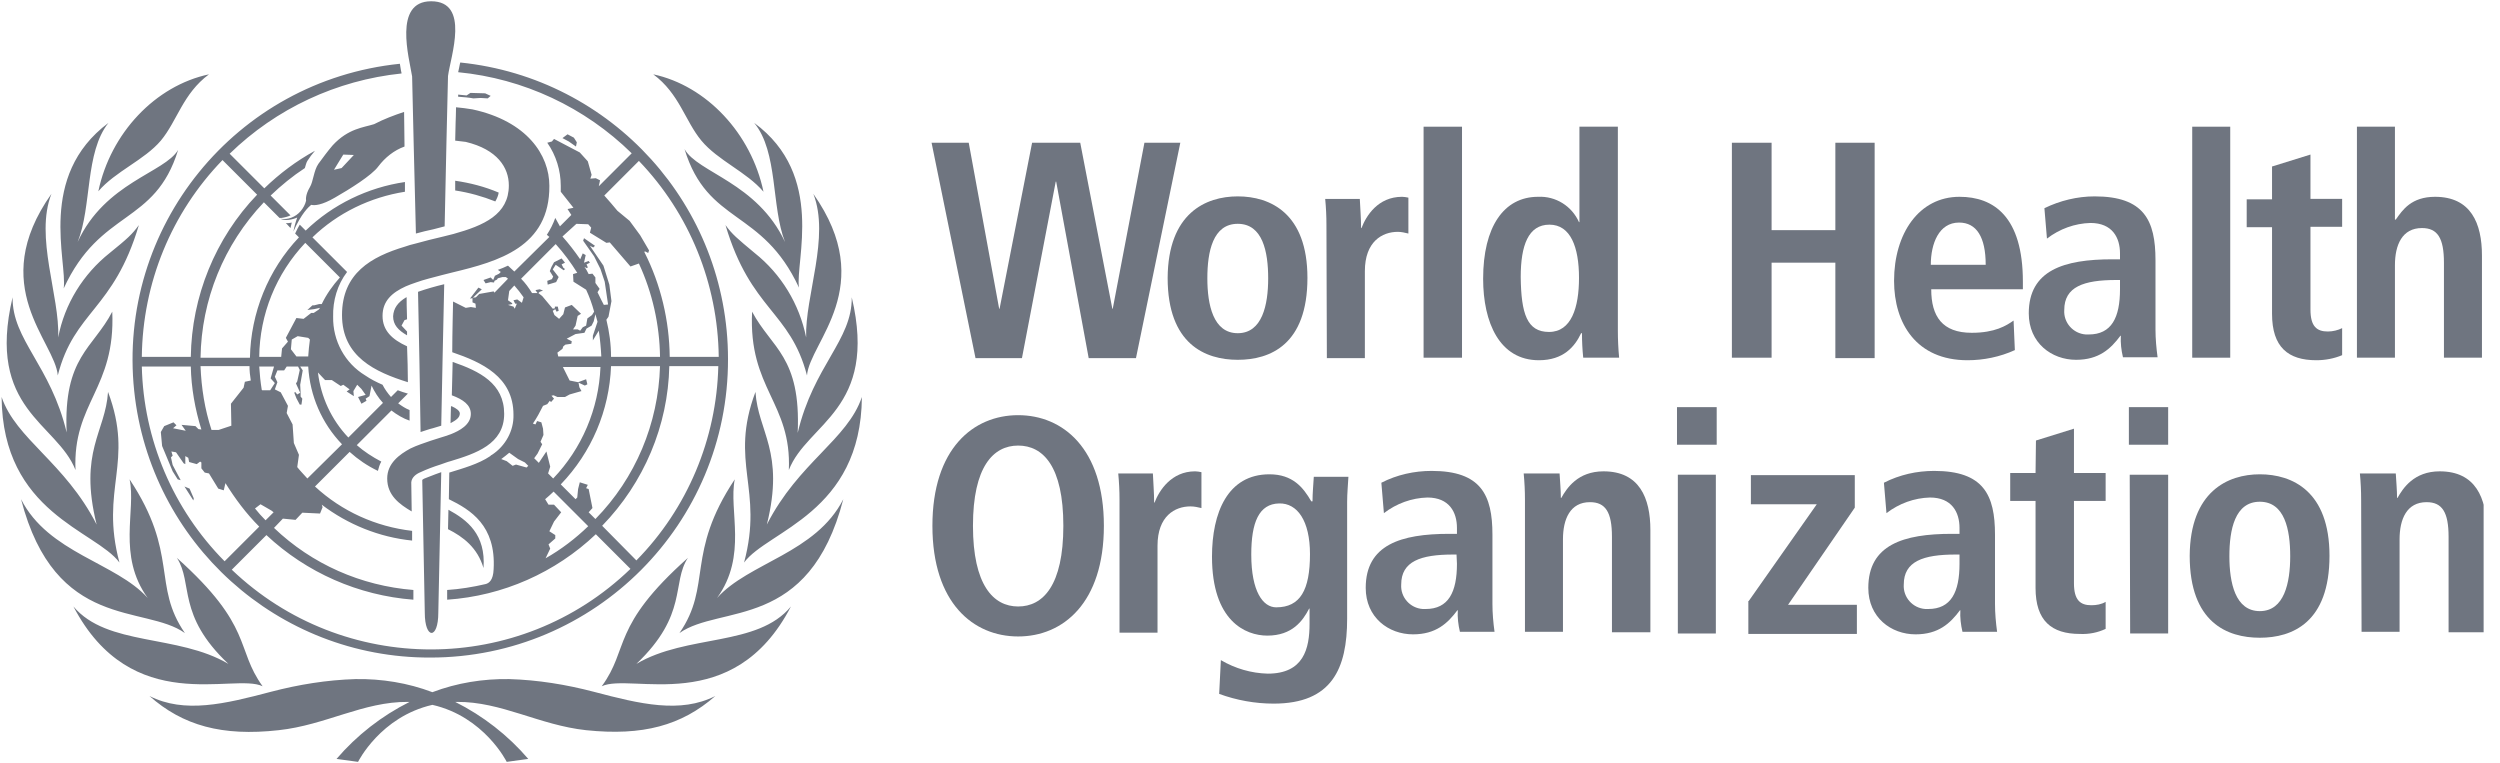
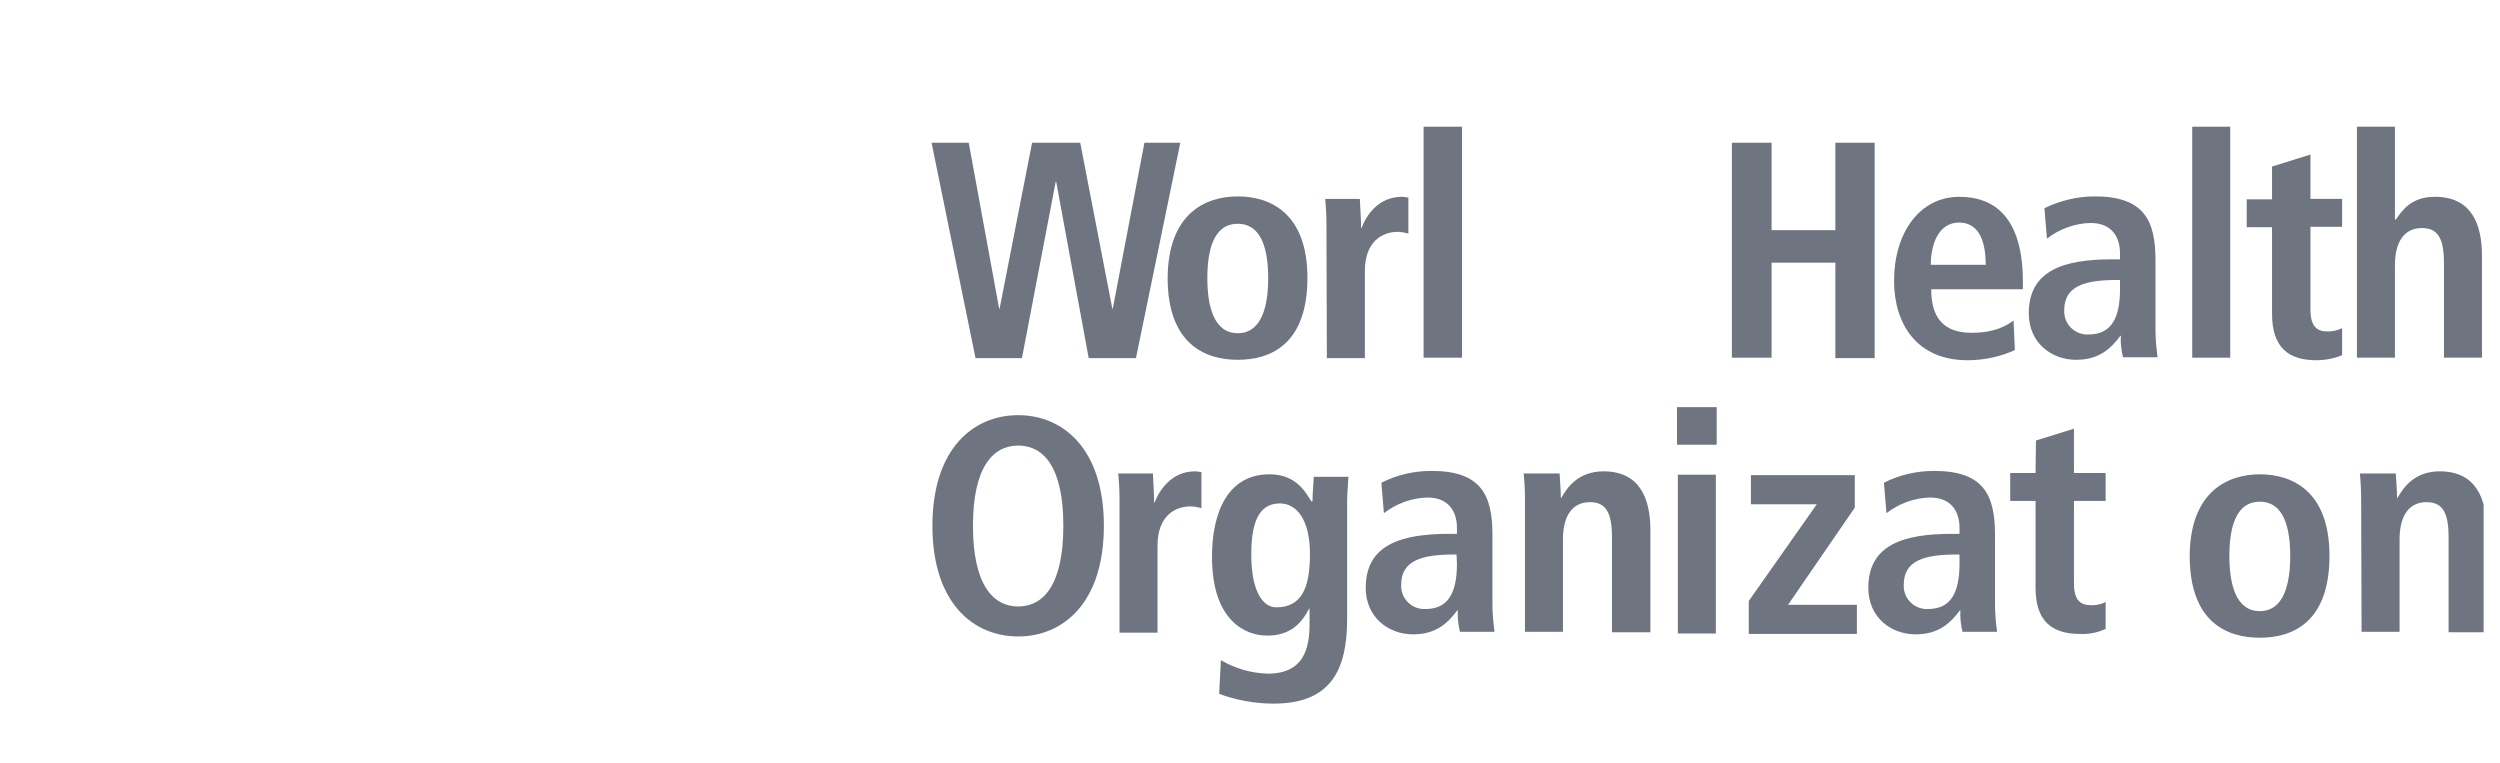
<svg xmlns="http://www.w3.org/2000/svg" width="118" height="36" viewBox="0 0 118 36" fill="none">
  <g clip-path="url(#clip0_2644_673)">
-     <path d="M20.349 0.06C18.555 0.06 19.312 2.731 19.452 3.608C19.452 3.648 19.591 9.648 19.631 11.023C19.91 10.943 20.169 10.884 20.448 10.824L20.987 10.684C21.007 9.349 21.146 3.628 21.146 3.588C21.266 2.671 22.203 0.06 20.349 0.06ZM19.851 20.392C20.05 20.332 20.249 20.253 20.428 20.213C20.568 20.173 20.688 20.133 20.827 20.093C20.827 19.714 20.947 14.372 20.967 13.415C20.548 13.515 20.13 13.634 19.731 13.774C19.751 14.492 19.851 19.814 19.851 20.392ZM20.548 22.386C20.488 22.405 20.309 22.485 20.189 22.525C20.07 22.565 19.93 22.625 19.93 22.665C19.93 22.665 20.05 28.804 20.05 28.924C20.05 30.18 20.688 30.2 20.688 28.924C20.688 28.844 20.827 22.286 20.827 22.286C20.827 22.286 20.648 22.346 20.548 22.386ZM19.073 5.282C18.595 5.442 18.116 5.621 17.658 5.86C17.159 6.02 16.442 6.06 15.704 6.857C15.465 7.136 15.246 7.435 15.027 7.734C14.807 8.053 14.787 8.571 14.628 8.83C14.389 9.229 14.448 9.468 14.448 9.468C14.409 9.648 14.309 9.827 14.189 9.967C13.95 10.246 13.591 10.385 13.232 10.325C13.571 10.485 14.03 10.266 14.03 10.266C13.95 10.485 13.89 10.704 13.85 10.924C14.229 10.066 14.568 9.767 14.688 9.668C14.847 9.708 15.186 9.688 15.804 9.329C16.502 8.93 17.558 8.272 17.857 7.854C18.176 7.435 18.595 7.096 19.093 6.917C19.093 6.319 19.073 5.761 19.073 5.282ZM16.123 7.933L15.764 8.013L16.203 7.296L16.701 7.315L16.123 7.933ZM18.276 22.585C18.276 23.382 18.854 23.801 19.432 24.14C19.432 24 19.412 22.784 19.412 22.764C19.432 22.525 19.651 22.366 19.851 22.286C20.149 22.146 20.468 22.027 20.787 21.927C20.967 21.867 21.106 21.807 21.266 21.767C22.442 21.409 23.797 20.97 23.797 19.535C23.797 18.1 22.641 17.522 21.365 17.083C21.346 17.541 21.346 18.199 21.326 18.658C21.864 18.857 22.223 19.116 22.223 19.535C22.223 20.053 21.684 20.332 21.286 20.492C21.126 20.552 20.887 20.631 20.807 20.651C20.488 20.751 20.169 20.851 19.851 20.97C19.691 21.03 19.532 21.09 19.372 21.169C18.854 21.449 18.276 21.867 18.276 22.585ZM25.93 8.771C25.93 7.315 24.874 5.721 22.302 5.163C22.043 5.123 21.784 5.083 21.525 5.063C21.525 5.282 21.505 5.781 21.505 5.781C21.505 5.94 21.485 6.518 21.485 6.638C21.645 6.658 21.824 6.678 21.983 6.697C23.478 7.056 24.017 7.913 24.017 8.751C24.017 10.126 22.84 10.644 21.405 11.043L20.927 11.163C20.488 11.262 20.03 11.382 19.591 11.502C19.432 11.541 19.272 11.581 19.113 11.641C17.518 12.12 16.143 12.897 16.143 14.87C16.143 16.844 17.718 17.561 19.252 18.04C19.252 17.482 19.233 16.904 19.213 16.346C18.515 16.027 18.056 15.608 18.056 14.91C18.056 14.213 18.495 13.814 19.153 13.515C19.292 13.455 19.452 13.395 19.631 13.335C20.01 13.196 20.448 13.096 20.887 12.977L21.365 12.857C23.518 12.339 25.95 11.661 25.93 8.771ZM21.146 24.977C21.864 25.336 22.541 25.854 22.821 26.811C22.94 25.216 22.043 24.538 21.166 24.06L21.146 24.977ZM33.106 6.638C33.884 7.575 35.239 8.113 36.037 9.05C35.459 6.299 33.346 4.046 30.834 3.508C32.07 4.425 32.329 5.701 33.106 6.638ZM3.006 13.615C4.741 9.847 7.312 10.644 8.408 7.076C7.771 8.153 4.96 8.611 3.664 11.422C4.342 9.747 4.003 7.196 5.119 5.8C1.75 8.312 3.186 12.339 3.006 13.615ZM6.116 22.625C6.435 24.08 5.518 26.213 6.973 28.226C5.478 26.552 2.289 26.113 0.993 23.562C2.608 29.801 6.834 28.525 8.727 29.881C7.173 27.628 8.448 26.133 6.116 22.625ZM5.638 26.552C4.701 23.063 6.355 21.847 5.099 18.498C4.98 20.392 3.704 21.309 4.561 24.758C3.066 21.827 0.754 20.731 0.076 18.738C0.116 24.219 4.521 25.037 5.638 26.552ZM12.395 32.392C11.1 30.598 11.977 29.582 8.349 26.332C9.126 27.528 8.329 29.023 10.78 31.336C8.388 29.921 5.06 30.518 3.465 28.625C6.216 33.887 11.04 31.735 12.395 32.392ZM30.037 31.336C32.489 29.003 31.691 27.509 32.469 26.332C28.821 29.582 29.718 30.598 28.402 32.392C29.777 31.735 34.602 33.887 37.333 28.625C35.758 30.538 32.429 29.921 30.037 31.336ZM33.844 28.226C35.299 26.213 34.382 24.1 34.681 22.625C32.349 26.133 33.625 27.628 32.07 29.881C33.984 28.525 38.19 29.801 39.804 23.562C38.509 26.113 35.339 26.552 33.844 28.226ZM28.023 32.651C26.728 32.312 25.392 32.093 24.037 32.053C22.801 32.033 21.565 32.233 20.409 32.671C19.252 32.233 18.017 32.033 16.781 32.053C15.425 32.093 14.09 32.312 12.794 32.651C10.601 33.23 8.707 33.688 7.053 32.851C8.628 34.246 10.482 34.764 13.153 34.465C15.365 34.226 17.159 33.11 19.252 33.13H19.332C18.017 33.788 16.84 34.705 15.884 35.821L16.9 35.96C16.9 35.96 17.957 33.828 20.409 33.269C22.86 33.828 23.917 35.96 23.917 35.96L24.934 35.821C23.977 34.705 22.801 33.788 21.485 33.13H21.565C23.658 33.11 25.452 34.226 27.665 34.465C30.336 34.745 32.17 34.246 33.764 32.851C32.11 33.688 30.216 33.23 28.023 32.651ZM5.299 14.711C4.402 16.445 2.986 16.844 3.146 20.412C2.388 17.242 0.574 16.047 0.594 14.033C-0.662 19.336 2.687 19.953 3.564 22.186C3.425 18.997 5.458 18.359 5.299 14.711ZM6.555 10.624C6.236 11.063 6.016 11.262 5.179 11.94C3.923 12.937 3.046 14.352 2.747 15.927C2.827 13.973 1.631 11.183 2.428 9.149C-0.662 13.515 2.608 16.126 2.727 17.721C3.505 14.671 5.359 14.651 6.555 10.624ZM38.05 15.927C37.731 14.352 36.874 12.937 35.618 11.94C34.781 11.242 34.562 11.063 34.243 10.624C35.439 14.651 37.293 14.671 38.09 17.721C38.21 16.146 41.479 13.535 38.389 9.149C39.186 11.183 37.99 13.973 38.05 15.927ZM40.681 18.738C40.004 20.751 37.691 21.827 36.196 24.758C37.053 21.309 35.778 20.392 35.658 18.498C34.402 21.847 36.057 23.063 35.12 26.552C36.236 25.037 40.642 24.219 40.681 18.738ZM35.499 14.711C35.319 18.359 37.372 18.997 37.233 22.186C38.09 19.974 41.459 19.336 40.203 14.033C40.223 16.066 38.409 17.242 37.651 20.432C37.811 16.824 36.416 16.445 35.499 14.711ZM7.591 6.638C8.369 5.701 8.628 4.425 9.864 3.508C7.332 4.046 5.219 6.279 4.641 9.03C5.438 8.093 6.814 7.555 7.591 6.638ZM32.309 7.036C33.406 10.624 35.977 9.827 37.711 13.575C37.532 12.319 38.967 8.272 35.598 5.8C36.734 7.176 36.396 9.747 37.053 11.422C35.738 8.611 32.927 8.153 32.309 7.036ZM23.538 9.09C22.88 8.81 22.183 8.631 21.485 8.531V8.99C22.143 9.09 22.781 9.269 23.379 9.508C23.459 9.369 23.518 9.229 23.538 9.09ZM23.02 4.644L23.16 4.525L22.9 4.405L22.203 4.385L22.023 4.505L21.625 4.465V4.565C21.884 4.585 22.143 4.604 22.342 4.644L22.681 4.624L23.02 4.644ZM21.704 19.515C21.704 19.395 21.545 19.276 21.326 19.176H21.286C21.286 19.276 21.266 19.734 21.266 19.974C21.525 19.834 21.704 19.714 21.704 19.515ZM13.711 10.764C13.731 10.684 13.751 10.585 13.771 10.505C13.671 10.525 13.591 10.545 13.492 10.525L13.711 10.764ZM10.502 7.555L12.136 9.189C10.163 11.242 9.046 13.993 9.006 16.844H6.694C6.734 13.355 8.089 10.046 10.502 7.555ZM9.505 20.273L9.365 20.253L9.226 20.113L8.568 20.053L8.767 20.332L8.169 20.213L8.329 20.073L8.189 19.934L7.751 20.113L7.591 20.392L7.651 21.05L8.149 22.246L8.388 22.625L8.528 22.665L8.149 21.947L8.07 21.588L8.149 21.508L8.089 21.309L8.309 21.349L8.668 21.867L8.747 21.907V21.528L8.887 21.608L8.927 21.807L9.286 21.907L9.445 21.787L9.505 21.827V22.106L9.664 22.306L9.864 22.346L10.302 23.063L10.561 23.143L10.641 22.804C11.1 23.542 11.618 24.239 12.236 24.857L10.601 26.492C8.169 24.04 6.774 20.751 6.694 17.302H9.006C9.026 18.299 9.206 19.316 9.505 20.273ZM11.777 17.282C11.777 17.502 11.797 17.721 11.837 17.96L11.558 18.02L11.498 18.299L10.9 19.056L10.92 20.093L10.322 20.292H9.983C9.664 19.316 9.505 18.319 9.465 17.282H11.777ZM12.296 23.801L12.814 24.1L12.914 24.18L12.535 24.558C12.355 24.379 12.196 24.199 12.036 24L12.296 23.801ZM14.409 11.462L16.043 13.096C15.704 13.475 15.405 13.894 15.186 14.352H15.066L14.827 14.412H14.747L14.508 14.631L14.827 14.591L15.106 14.531L15.046 14.611L14.807 14.771H14.688L14.329 15.05L13.99 15.01L13.492 15.947L13.591 16.126L13.312 16.445L13.272 16.844H12.236C12.256 14.831 13.033 12.917 14.409 11.462ZM16.083 18.219L16.203 18.16L16.502 18.379L16.362 18.478L16.701 18.698L16.681 18.459L16.86 18.16L17.06 18.359L17.259 18.638L16.9 18.738L17.06 19.056L17.299 18.917L17.259 18.817L17.439 18.698L17.538 18.199C17.678 18.498 17.857 18.777 18.076 19.017L16.442 20.651C15.644 19.814 15.146 18.738 15.007 17.581L15.345 17.94H15.664L16.083 18.219ZM13.731 16.485L13.771 16.027L14.05 15.867L14.548 15.947L14.628 16.027C14.588 16.286 14.568 16.565 14.548 16.824H13.99L13.731 16.485ZM12.973 18.08L12.754 18.419H12.375L12.355 18.399C12.296 18.04 12.256 17.661 12.236 17.302H12.933L12.774 17.86L12.973 18.08ZM14.508 22.585C14.349 22.405 14.169 22.226 14.03 22.047L14.11 21.468L13.87 20.91L13.81 20.033L13.531 19.495L13.591 19.156L13.252 18.518L12.973 18.379L13.093 18.04L12.973 17.781L13.093 17.482H13.412L13.531 17.302H14.07L14.149 17.462L14.03 18L13.97 18.1L14.169 18.538L14.03 18.618L13.93 18.498L13.89 18.538L13.99 18.797L14.149 19.096H14.229L14.269 18.817L14.189 18.718V18.538L14.169 18.16L14.289 17.482L14.169 17.302H14.548C14.628 18.678 15.186 19.974 16.143 20.97L14.508 22.585ZM28.422 24.817C30.395 22.784 31.532 20.093 31.591 17.282H33.904C33.824 20.711 32.449 24 30.037 26.452L28.422 24.817ZM27.784 24.18L27.964 23.98L27.784 23.083L27.665 23.043L27.744 22.884L27.366 22.764L27.286 23.083L27.246 23.482L27.166 23.562L26.468 22.864C27.924 21.349 28.761 19.375 28.841 17.282H31.153C31.073 19.993 29.997 22.565 28.103 24.498L27.784 24.18ZM25.751 26.352L25.97 25.894L25.89 25.695L26.209 25.415V25.256L25.93 25.076L26.15 24.618L26.488 24.18L26.15 23.821H25.89L25.731 23.562C25.87 23.442 26.01 23.322 26.13 23.203L27.764 24.837C27.166 25.415 26.488 25.934 25.751 26.352ZM25.432 21.847L25.213 21.628L25.372 21.409L25.591 20.97L25.512 20.851L25.651 20.532L25.631 20.233L25.552 19.934L25.352 19.874L25.273 20.033L25.153 19.993C25.332 19.734 25.492 19.435 25.631 19.156L25.831 19.076L25.95 18.917L26.01 18.977L26.15 18.817L26.03 18.678L26.13 18.658L26.309 18.738H26.668L26.887 18.618L27.445 18.459L27.346 18.279L27.306 18.06L27.605 18.199L27.724 18.14L27.665 17.9L27.286 18.04L26.887 17.96L26.568 17.322H28.342C28.263 19.296 27.465 21.169 26.11 22.585L25.87 22.346L25.97 22.027L25.791 21.309L25.432 21.847ZM24.595 13.156L26.229 11.521C26.608 11.94 26.947 12.399 27.246 12.877L27.047 12.937L27.067 13.296L27.665 13.674C27.824 14.013 27.944 14.352 28.043 14.711L27.944 14.87L27.724 15.03L27.665 15.369L27.505 15.448L27.386 15.608L27.266 15.548H27.047L27.166 15.369L27.266 14.91L27.425 14.811L26.987 14.392L26.668 14.512L26.588 14.831L26.389 15.05L26.169 14.87L26.09 14.671L26.209 14.591L26.269 14.711L26.369 14.671L26.329 14.472H26.189V14.551L26.09 14.571L25.591 13.973L25.412 13.834L25.472 13.774L25.631 13.714L25.472 13.654C25.472 13.654 25.292 13.694 25.273 13.694L25.372 13.834H25.113C24.953 13.575 24.794 13.355 24.595 13.156ZM24.854 22.067L24.355 21.927L24.196 21.987L23.917 21.767L23.658 21.668C23.797 21.568 23.917 21.468 24.037 21.369L24.455 21.668L24.774 21.827L24.934 21.987L24.854 22.067ZM23.977 14.392L24.176 14.352V14.312L23.977 14.173L24.037 13.734L24.276 13.475C24.435 13.654 24.575 13.834 24.714 14.033L24.635 14.292L24.415 14.133L24.236 14.173L24.316 14.332H24.395L24.296 14.571L24.236 14.472L23.977 14.392ZM26.748 15.987L27.166 15.767L27.585 15.708L27.684 15.508L27.924 15.369L28.023 15.169L28.103 14.831C28.143 14.95 28.163 15.07 28.203 15.189L27.983 15.847V16.066L28.263 15.608C28.322 16.007 28.362 16.425 28.382 16.824H26.349L26.309 16.645L26.548 16.465L26.588 16.346L26.688 16.266L26.967 16.226L26.987 16.106L26.748 15.987ZM27.206 10.565L27.764 10.585L27.904 10.744L27.844 10.983L28.621 11.462L28.781 11.442L29.758 12.578L30.156 12.438C30.794 13.814 31.133 15.329 31.153 16.844H28.841C28.841 16.246 28.761 15.668 28.621 15.09L28.721 14.95L28.861 14.213L28.761 13.435L28.482 12.538L27.844 11.601L28.003 11.681L28.083 11.601L27.565 11.242L27.525 11.362L28.043 12.1L28.342 12.698L28.542 13.296L28.601 13.694L28.701 14.372L28.502 14.392C28.502 14.392 28.282 13.973 28.203 13.794L28.302 13.634L28.103 13.355V13.096L27.964 12.917L27.784 12.937C27.724 12.817 27.665 12.698 27.585 12.598L27.704 12.658L27.744 12.618L27.684 12.478L27.844 12.399L27.784 12.319L27.565 12.399L27.645 12.04L27.505 11.96L27.386 12.239C27.126 11.86 26.847 11.502 26.548 11.163L27.206 10.565ZM30.156 7.595C32.548 10.086 33.884 13.395 33.924 16.844H31.611C31.591 15.13 31.193 13.435 30.415 11.9L30.435 11.86L30.595 11.94L30.635 11.82L30.216 11.103L29.718 10.425L29.14 9.947C28.94 9.708 28.741 9.468 28.522 9.229L30.156 7.595ZM20.309 31.037C28.083 31.037 34.382 24.718 34.362 16.944C34.362 9.727 28.9 3.687 21.724 2.95L21.704 3.03C21.684 3.169 21.645 3.289 21.625 3.408C24.714 3.707 27.605 5.063 29.817 7.236L28.263 8.791L28.322 8.511L28.123 8.412L27.864 8.432L27.924 8.252L27.744 7.614L27.366 7.196L26.15 6.558L26.05 6.678L25.831 6.737C26.249 7.335 26.468 8.053 26.468 8.771V9.05L27.067 9.807L26.788 9.867L26.967 10.146L26.429 10.684L26.209 10.286C26.11 10.565 25.97 10.844 25.811 11.083L25.93 11.183L24.276 12.817C24.176 12.717 24.076 12.638 23.977 12.538C23.817 12.618 23.658 12.678 23.498 12.738L23.638 12.837L23.558 12.917L23.359 13.017L23.279 13.216L23.16 13.096L22.821 13.216L22.92 13.375L23.16 13.316L23.319 13.335L23.339 13.256L23.459 13.196L23.498 13.136L23.718 13.076H23.877L23.977 13.156L23.339 13.814L23.299 13.754L22.621 13.874L22.462 14.033L22.322 14.053L22.741 13.654L22.581 13.575L22.183 14.093L22.302 14.073V14.272L22.442 14.332L22.462 14.531L22.223 14.492L21.983 14.531L21.385 14.232C21.385 14.232 21.346 15.827 21.346 16.625C22.741 17.103 24.236 17.781 24.236 19.575C24.256 20.332 23.857 21.05 23.219 21.468L23.179 21.488L23.14 21.528C22.581 21.907 21.844 22.106 21.206 22.306L21.186 23.562C22.203 24.06 23.419 24.797 23.299 26.871C23.279 27.389 23.08 27.528 22.92 27.568C22.322 27.708 21.704 27.808 21.106 27.847V28.306C23.738 28.126 26.209 27.03 28.123 25.216L29.758 26.851C24.515 31.914 16.203 31.914 10.94 26.89L12.575 25.256C14.468 27.03 16.92 28.107 19.512 28.306V27.847C17.04 27.648 14.727 26.631 12.933 24.917L13.352 24.479L13.95 24.538L14.269 24.199L15.106 24.239L15.226 23.94L15.186 23.821C16.422 24.758 17.897 25.356 19.452 25.515V25.057C17.738 24.857 16.143 24.14 14.867 22.963L16.502 21.329C16.9 21.688 17.339 21.987 17.837 22.226C17.877 22.067 17.917 21.927 17.997 21.787C17.578 21.568 17.179 21.309 16.84 21.01L18.475 19.375C18.734 19.575 19.033 19.754 19.332 19.854V19.355C19.133 19.276 18.953 19.156 18.794 19.037L19.252 18.578C19.093 18.538 18.933 18.478 18.774 18.419L18.455 18.738C18.296 18.558 18.156 18.359 18.056 18.16C17.777 18.04 17.498 17.9 17.239 17.721C16.282 17.143 15.704 16.086 15.724 14.95C15.704 14.193 15.924 13.435 16.382 12.837L14.747 11.203C15.943 10.046 17.478 9.309 19.113 9.05V8.591C17.359 8.85 15.704 9.648 14.428 10.884L14.149 10.604C14.09 10.704 14.01 10.844 13.93 11.023L14.11 11.203C12.654 12.738 11.837 14.771 11.797 16.884H9.465C9.505 14.153 10.561 11.541 12.455 9.548L13.193 10.286H13.292C13.432 10.266 13.591 10.226 13.711 10.166L12.774 9.229C13.272 8.751 13.81 8.312 14.389 7.933C14.428 7.814 14.448 7.694 14.508 7.595C14.608 7.435 14.727 7.276 14.867 7.116C13.99 7.595 13.193 8.193 12.475 8.89L10.84 7.256C13.033 5.123 15.884 3.787 18.953 3.468C18.953 3.408 18.933 3.369 18.933 3.369C18.914 3.249 18.894 3.149 18.874 3.01C11.119 3.807 5.518 10.724 6.335 18.459C7.093 25.615 13.113 31.057 20.309 31.037ZM27.226 6.717L27.087 6.498L26.788 6.339L26.548 6.518L26.847 6.678L27.186 6.917L27.226 6.717ZM25.831 13.256L25.851 13.435L26.249 13.316L26.369 13.076L26.09 12.717L26.229 12.498L26.608 12.757L26.668 12.698L26.588 12.638L26.508 12.478L26.668 12.399L26.508 12.199L26.15 12.379L26.03 12.598L25.95 12.797L26.11 13.056L26.05 13.176L25.831 13.256ZM9.126 23.621L9.146 23.522L8.947 23.063L8.707 22.963L9.126 23.621ZM18.555 14.93C18.555 15.329 18.794 15.588 19.213 15.827V15.648L18.953 15.369L19.093 15.11L19.213 15.07C19.193 14.611 19.193 14.113 19.193 14.033H19.173C18.774 14.272 18.575 14.551 18.555 14.93Z" fill="#6F7580" />
    <path d="M49.851 8.571H49.831L48.236 16.903H46.044L43.97 6.737H45.724L47.16 14.571H47.18L48.715 6.737H50.987L52.502 14.571H52.522L54.017 6.737H55.711L53.618 16.903H51.386L49.851 8.571Z" fill="#6F7580" />
    <path d="M58.422 9.269C59.957 9.269 61.711 10.066 61.711 13.116C61.711 16.265 59.957 16.983 58.422 16.983C56.887 16.983 55.113 16.245 55.113 13.116C55.133 10.066 56.907 9.269 58.422 9.269ZM58.422 15.727C59.578 15.727 59.858 14.392 59.858 13.136C59.858 11.88 59.598 10.564 58.422 10.564C57.246 10.564 56.987 11.88 56.987 13.136C56.987 14.392 57.266 15.727 58.422 15.727Z" fill="#6F7580" />
    <path d="M62.608 10.624C62.608 10.206 62.589 9.807 62.549 9.389H64.183C64.203 9.847 64.243 10.306 64.243 10.764H64.263C64.482 10.186 65.04 9.289 66.177 9.289C66.276 9.289 66.376 9.309 66.476 9.329V11.023C66.316 10.983 66.137 10.943 65.977 10.943C65.24 10.943 64.422 11.402 64.422 12.797V16.904H62.628L62.608 10.624Z" fill="#6F7580" />
    <path d="M67.193 5.98H69.007V16.883H67.193V5.98Z" fill="#6F7580" />
-     <path d="M76.363 5.98V15.608C76.363 16.026 76.383 16.465 76.423 16.883H74.728C74.689 16.505 74.669 16.106 74.669 15.727H74.629C74.33 16.365 73.792 17.003 72.635 17.003C70.782 17.003 70.004 15.229 70.004 13.156C70.004 10.704 70.981 9.289 72.596 9.289C73.433 9.249 74.19 9.727 74.529 10.485H74.549V5.98H76.363ZM73.114 15.668C74.17 15.668 74.529 14.511 74.529 13.116C74.529 11.661 74.13 10.604 73.134 10.604C72.137 10.604 71.778 11.581 71.778 13.076C71.798 14.81 72.077 15.668 73.114 15.668Z" fill="#6F7580" />
    <path d="M81.745 6.737H83.619V10.863H86.629V6.737H88.483V16.903H86.629V12.398H83.619V16.883H81.745V6.737Z" fill="#6F7580" />
    <path d="M95.101 16.525C94.403 16.844 93.626 17.003 92.868 17.003C90.456 17.003 89.4 15.269 89.4 13.256C89.4 11.023 90.576 9.289 92.489 9.289C94.104 9.289 95.48 10.226 95.48 13.296V13.654H91.154C91.154 14.93 91.672 15.708 93.067 15.708C94.164 15.708 94.702 15.369 95.041 15.13L95.101 16.525ZM93.725 12.498C93.725 11.183 93.287 10.505 92.469 10.505C91.513 10.505 91.134 11.502 91.134 12.498H93.725Z" fill="#6F7580" />
    <path d="M96.496 9.827C97.234 9.468 98.051 9.269 98.868 9.269C101.2 9.269 101.739 10.405 101.739 12.279V15.548C101.739 15.986 101.779 16.425 101.838 16.863H100.204C100.124 16.524 100.084 16.186 100.104 15.847H100.084C99.626 16.465 99.068 16.983 97.991 16.983C96.835 16.983 95.758 16.186 95.758 14.79C95.758 12.757 97.413 12.239 99.706 12.239H100.064V11.96C100.064 11.222 99.706 10.524 98.669 10.524C97.931 10.544 97.214 10.803 96.616 11.262L96.496 9.827ZM100.044 13.216H99.885C98.35 13.216 97.433 13.534 97.433 14.631C97.393 15.229 97.852 15.747 98.45 15.787H98.589C99.666 15.787 100.064 14.99 100.064 13.654V13.216H100.044Z" fill="#6F7580" />
    <path d="M103.473 5.98H105.267V16.883H103.473V5.98Z" fill="#6F7580" />
    <path d="M107.26 7.853L109.054 7.295V9.388H110.549V10.704H109.054V14.611C109.054 15.408 109.353 15.647 109.872 15.647C110.111 15.647 110.35 15.587 110.549 15.488V16.764C110.171 16.923 109.752 17.003 109.333 17.003C107.998 17.003 107.24 16.385 107.24 14.81V10.723H106.044V9.408H107.24V7.853H107.26Z" fill="#6F7580" />
    <path d="M111.247 5.98H113.041V10.365H113.081C113.4 9.907 113.819 9.289 114.935 9.289C116.63 9.289 117.148 10.544 117.148 12.059V16.883H115.354V12.398C115.354 11.242 115.055 10.764 114.317 10.764C113.38 10.764 113.041 11.561 113.041 12.518V16.883H111.247V5.98Z" fill="#6F7580" />
    <path d="M48.057 19.596C50.17 19.596 52.103 21.171 52.103 24.819C52.103 28.467 50.17 30.041 48.057 30.041C45.944 30.041 44.01 28.467 44.01 24.819C44.01 21.171 45.944 19.596 48.057 19.596ZM48.057 28.626C49.233 28.626 50.19 27.63 50.19 24.819C50.19 22.008 49.233 21.031 48.057 21.031C46.881 21.031 45.924 22.028 45.924 24.819C45.924 27.61 46.881 28.626 48.057 28.626Z" fill="#6F7580" />
    <path d="M52.841 23.583C52.841 23.164 52.821 22.765 52.781 22.347H54.416C54.435 22.805 54.475 23.264 54.475 23.722H54.495C54.715 23.144 55.293 22.247 56.409 22.247C56.509 22.247 56.608 22.267 56.708 22.287V23.981C56.548 23.942 56.369 23.902 56.19 23.902C55.452 23.902 54.635 24.36 54.635 25.756V29.862H52.841V23.583Z" fill="#6F7580" />
    <path d="M57.625 31.158C58.303 31.556 59.06 31.776 59.838 31.796C61.532 31.796 61.811 30.619 61.811 29.443V28.726H61.791C61.492 29.304 60.994 30.001 59.818 30.001C58.781 30.001 57.206 29.304 57.206 26.274C57.206 24.201 57.944 22.387 59.917 22.387C61.014 22.387 61.512 23.005 61.891 23.662H61.951C61.951 23.264 61.991 22.885 62.011 22.506H63.645C63.625 22.905 63.585 23.284 63.585 23.682V29.204C63.585 31.556 62.868 33.211 60.117 33.211C59.24 33.211 58.363 33.051 57.545 32.752L57.625 31.158ZM60.236 28.666C61.373 28.666 61.831 27.849 61.831 26.154C61.831 24.579 61.233 23.742 60.376 23.762C59.419 23.782 59.06 24.659 59.06 26.174C59.06 27.928 59.618 28.666 60.236 28.666Z" fill="#6F7580" />
    <path d="M65.2 22.785C65.938 22.406 66.755 22.227 67.572 22.227C69.904 22.227 70.443 23.363 70.443 25.237V28.506C70.443 28.945 70.482 29.383 70.542 29.822H68.908C68.828 29.483 68.788 29.144 68.808 28.805H68.788C68.33 29.423 67.771 29.941 66.695 29.941C65.539 29.941 64.462 29.144 64.462 27.748C64.462 25.715 66.117 25.197 68.409 25.197H68.768V24.918C68.768 24.18 68.409 23.483 67.373 23.483C66.635 23.503 65.918 23.762 65.32 24.22L65.2 22.785ZM68.748 26.174H68.589C67.054 26.174 66.137 26.493 66.137 27.589C66.097 28.187 66.555 28.705 67.153 28.745H67.293C68.369 28.745 68.768 27.948 68.768 26.612L68.748 26.174Z" fill="#6F7580" />
    <path d="M71.978 23.583C71.978 23.164 71.958 22.765 71.918 22.347H73.612C73.632 22.726 73.672 23.124 73.672 23.503H73.692C73.951 23.044 74.469 22.247 75.685 22.247C77.38 22.247 77.898 23.503 77.898 25.018V29.842H76.084V25.337C76.084 24.181 75.785 23.702 75.047 23.702C74.111 23.702 73.772 24.5 73.772 25.456V29.822H71.978V23.583Z" fill="#6F7580" />
    <path d="M79.154 19.217H81.028V20.991H79.154V19.217ZM79.194 22.406H80.988V29.901H79.194V22.406Z" fill="#6F7580" />
-     <path d="M82.542 28.366L85.752 23.801H82.642V22.426H87.546V23.961L84.396 28.546H87.645V29.921H82.522V28.366H82.542Z" fill="#6F7580" />
+     <path d="M82.542 28.366L85.752 23.801H82.642V22.426H87.546V23.961L84.396 28.546H87.645V29.921H82.522H82.542Z" fill="#6F7580" />
    <path d="M88.921 22.785C89.659 22.406 90.476 22.227 91.293 22.227C93.626 22.227 94.164 23.363 94.164 25.237V28.506C94.164 28.945 94.204 29.383 94.263 29.822H92.629C92.549 29.483 92.509 29.144 92.529 28.805H92.509C92.051 29.423 91.493 29.941 90.416 29.941C89.26 29.941 88.184 29.144 88.184 27.748C88.184 25.715 89.838 25.197 92.13 25.197H92.489V24.918C92.489 24.18 92.13 23.483 91.094 23.483C90.356 23.503 89.639 23.762 89.041 24.22L88.921 22.785ZM92.469 26.174H92.31C90.775 26.174 89.858 26.493 89.858 27.589C89.818 28.187 90.277 28.705 90.875 28.745H91.014C92.091 28.745 92.489 27.948 92.489 26.612V26.174H92.469Z" fill="#6F7580" />
    <path d="M96.097 20.792L97.891 20.234V22.327H99.386V23.643H97.891V27.53C97.891 28.327 98.191 28.567 98.709 28.567C98.948 28.567 99.187 28.527 99.386 28.407V29.683C99.008 29.862 98.589 29.942 98.171 29.922C96.835 29.922 96.078 29.304 96.078 27.749V23.643H94.882V22.327H96.078L96.097 20.792Z" fill="#6F7580" />
-     <path d="M100.483 19.217H102.337V20.991H100.483V19.217ZM100.523 22.406H102.337V29.901H100.543L100.523 22.406Z" fill="#6F7580" />
    <path d="M106.663 22.387C108.197 22.387 109.952 23.184 109.952 26.234C109.952 29.384 108.197 30.101 106.663 30.101C105.128 30.101 103.354 29.384 103.354 26.234C103.373 23.204 105.148 22.387 106.663 22.387ZM106.663 28.845C107.819 28.845 108.098 27.51 108.098 26.254C108.098 24.998 107.839 23.682 106.663 23.682C105.486 23.682 105.227 24.998 105.227 26.254C105.227 27.51 105.506 28.845 106.663 28.845Z" fill="#6F7580" />
    <path d="M111.446 23.583C111.446 23.164 111.426 22.765 111.387 22.347H113.081C113.101 22.726 113.141 23.124 113.141 23.503H113.161C113.42 23.044 113.938 22.247 115.154 22.247C116.848 22.247 117.367 23.503 117.367 25.018V29.842H115.573V25.337C115.573 24.181 115.274 23.702 114.536 23.702C113.599 23.702 113.26 24.5 113.26 25.456V29.822H111.466L111.446 23.583Z" fill="#6F7580" />
  </g>
  <defs>
    <clipPath id="clip0_2644_673">
      <rect width="117.211" height="35.881" fill="white" transform="translate(0.016 0.06)" />
    </clipPath>
  </defs>
</svg>